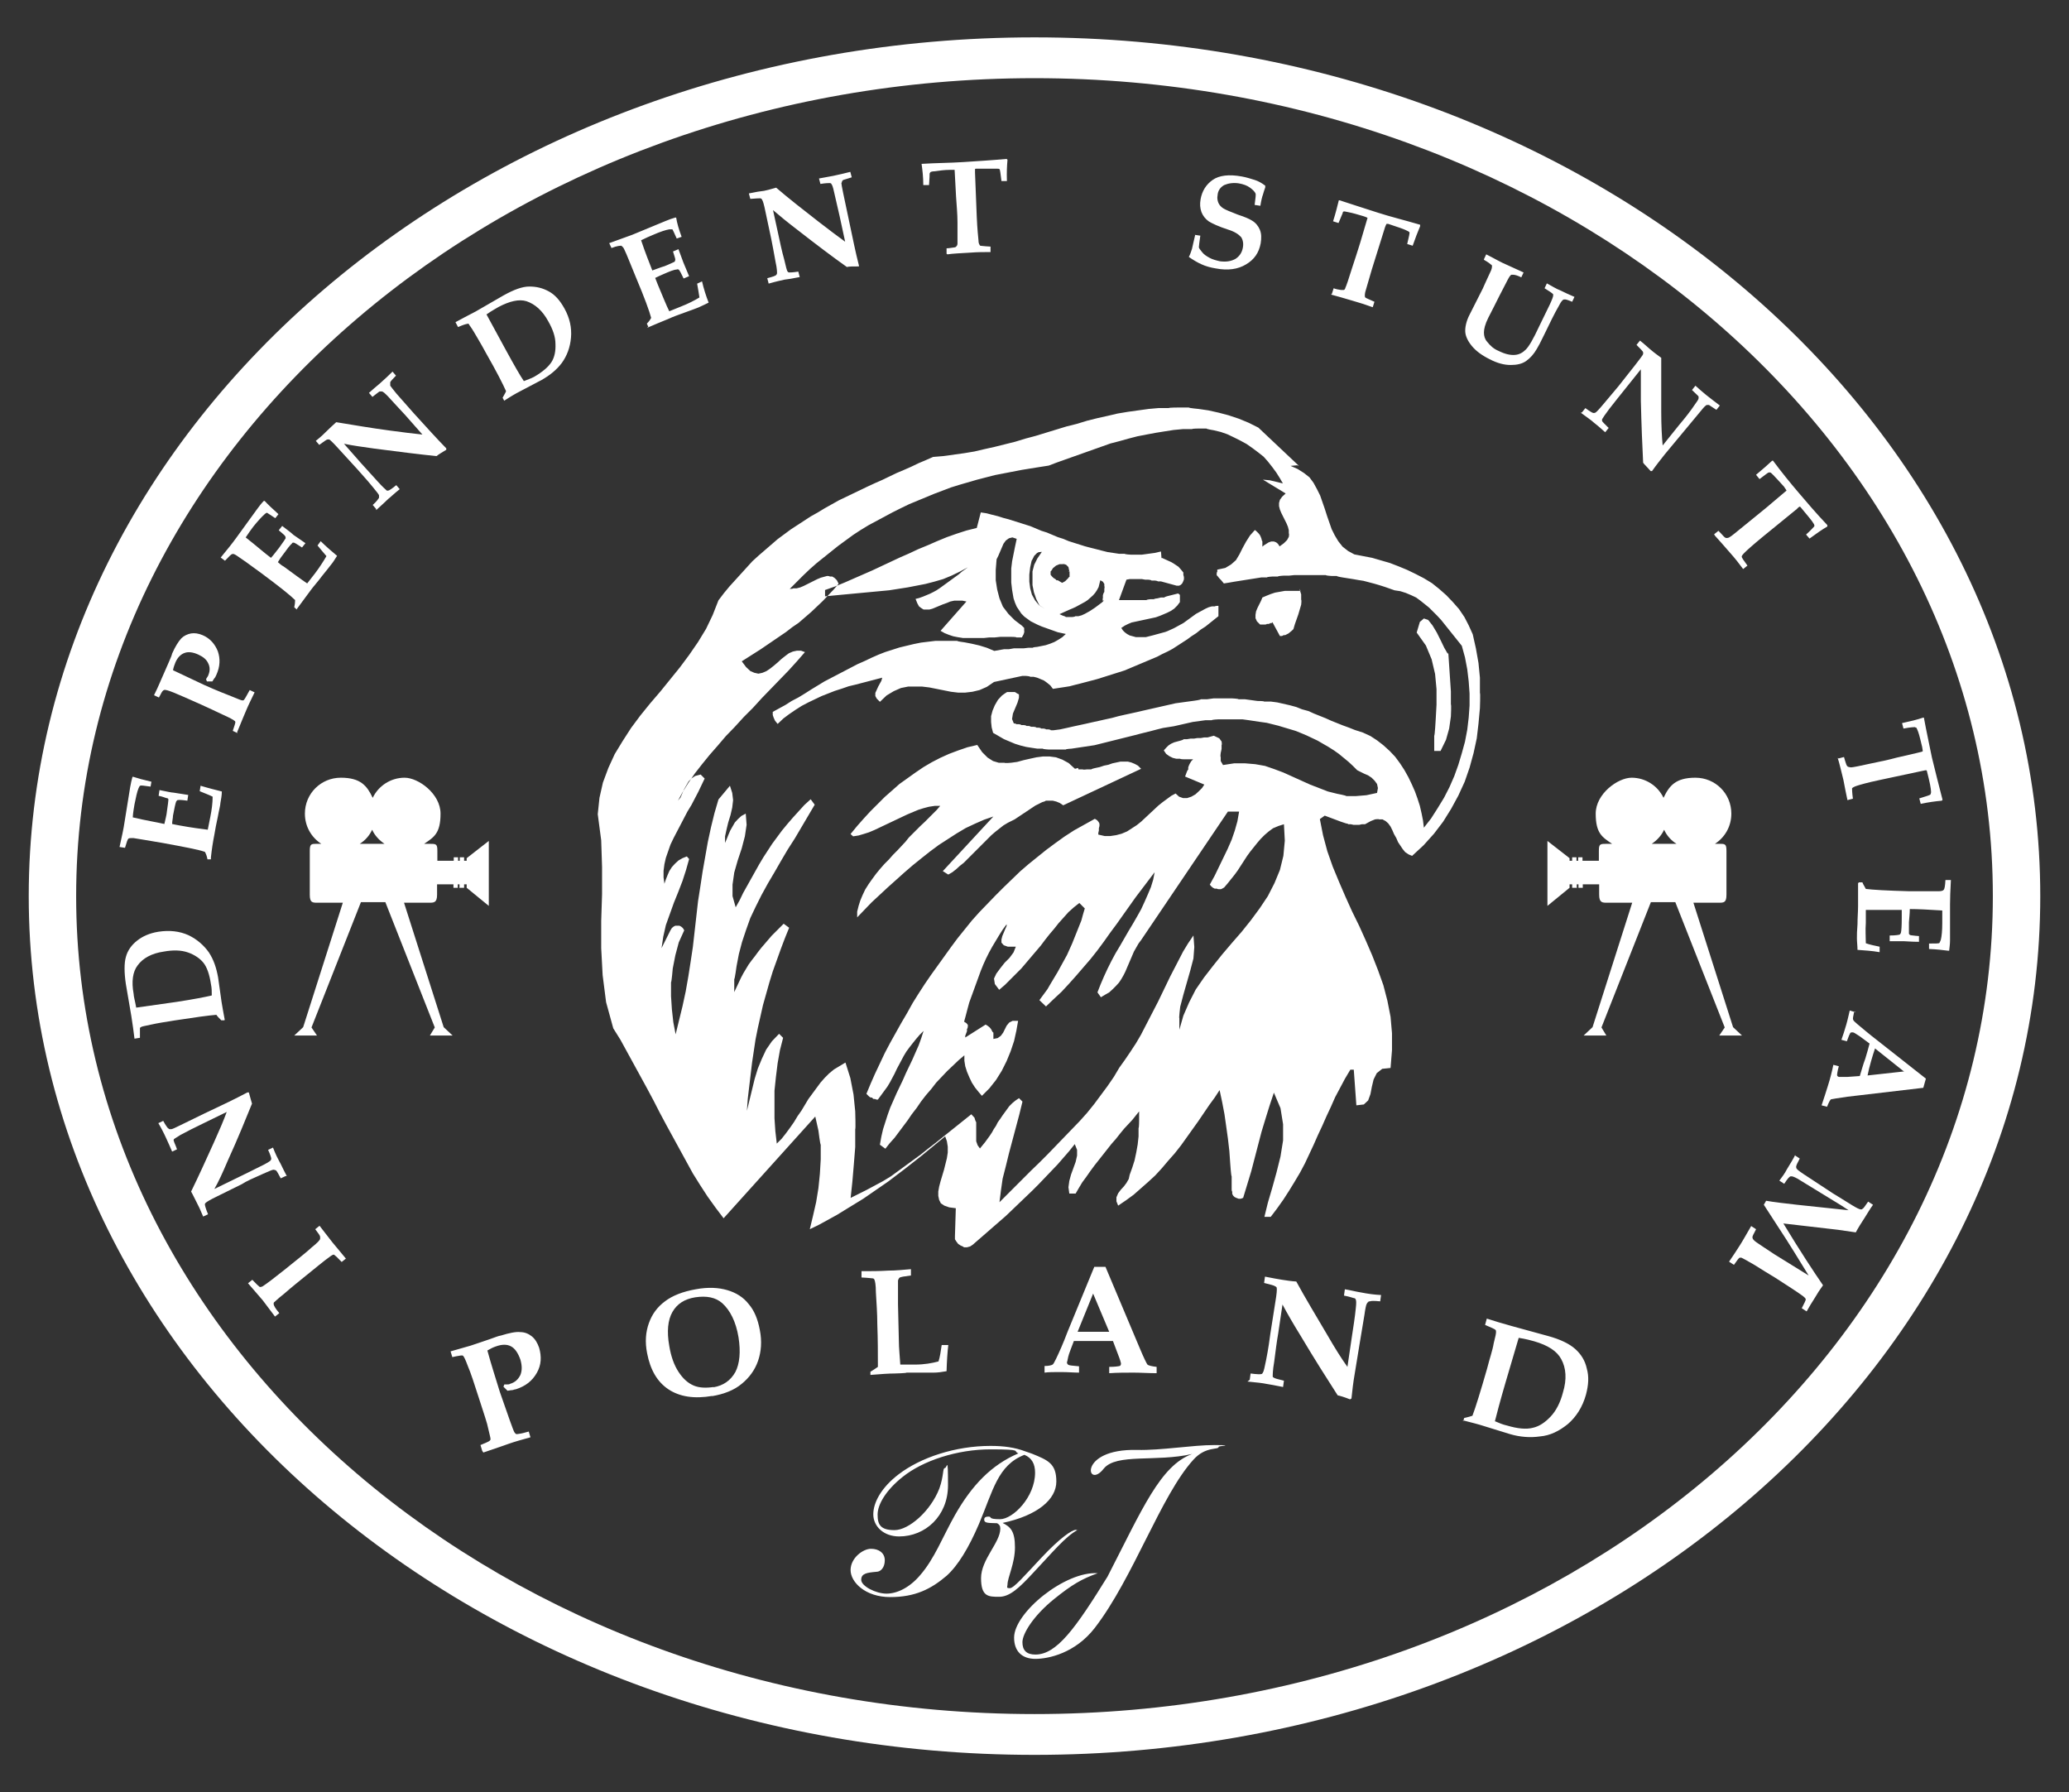
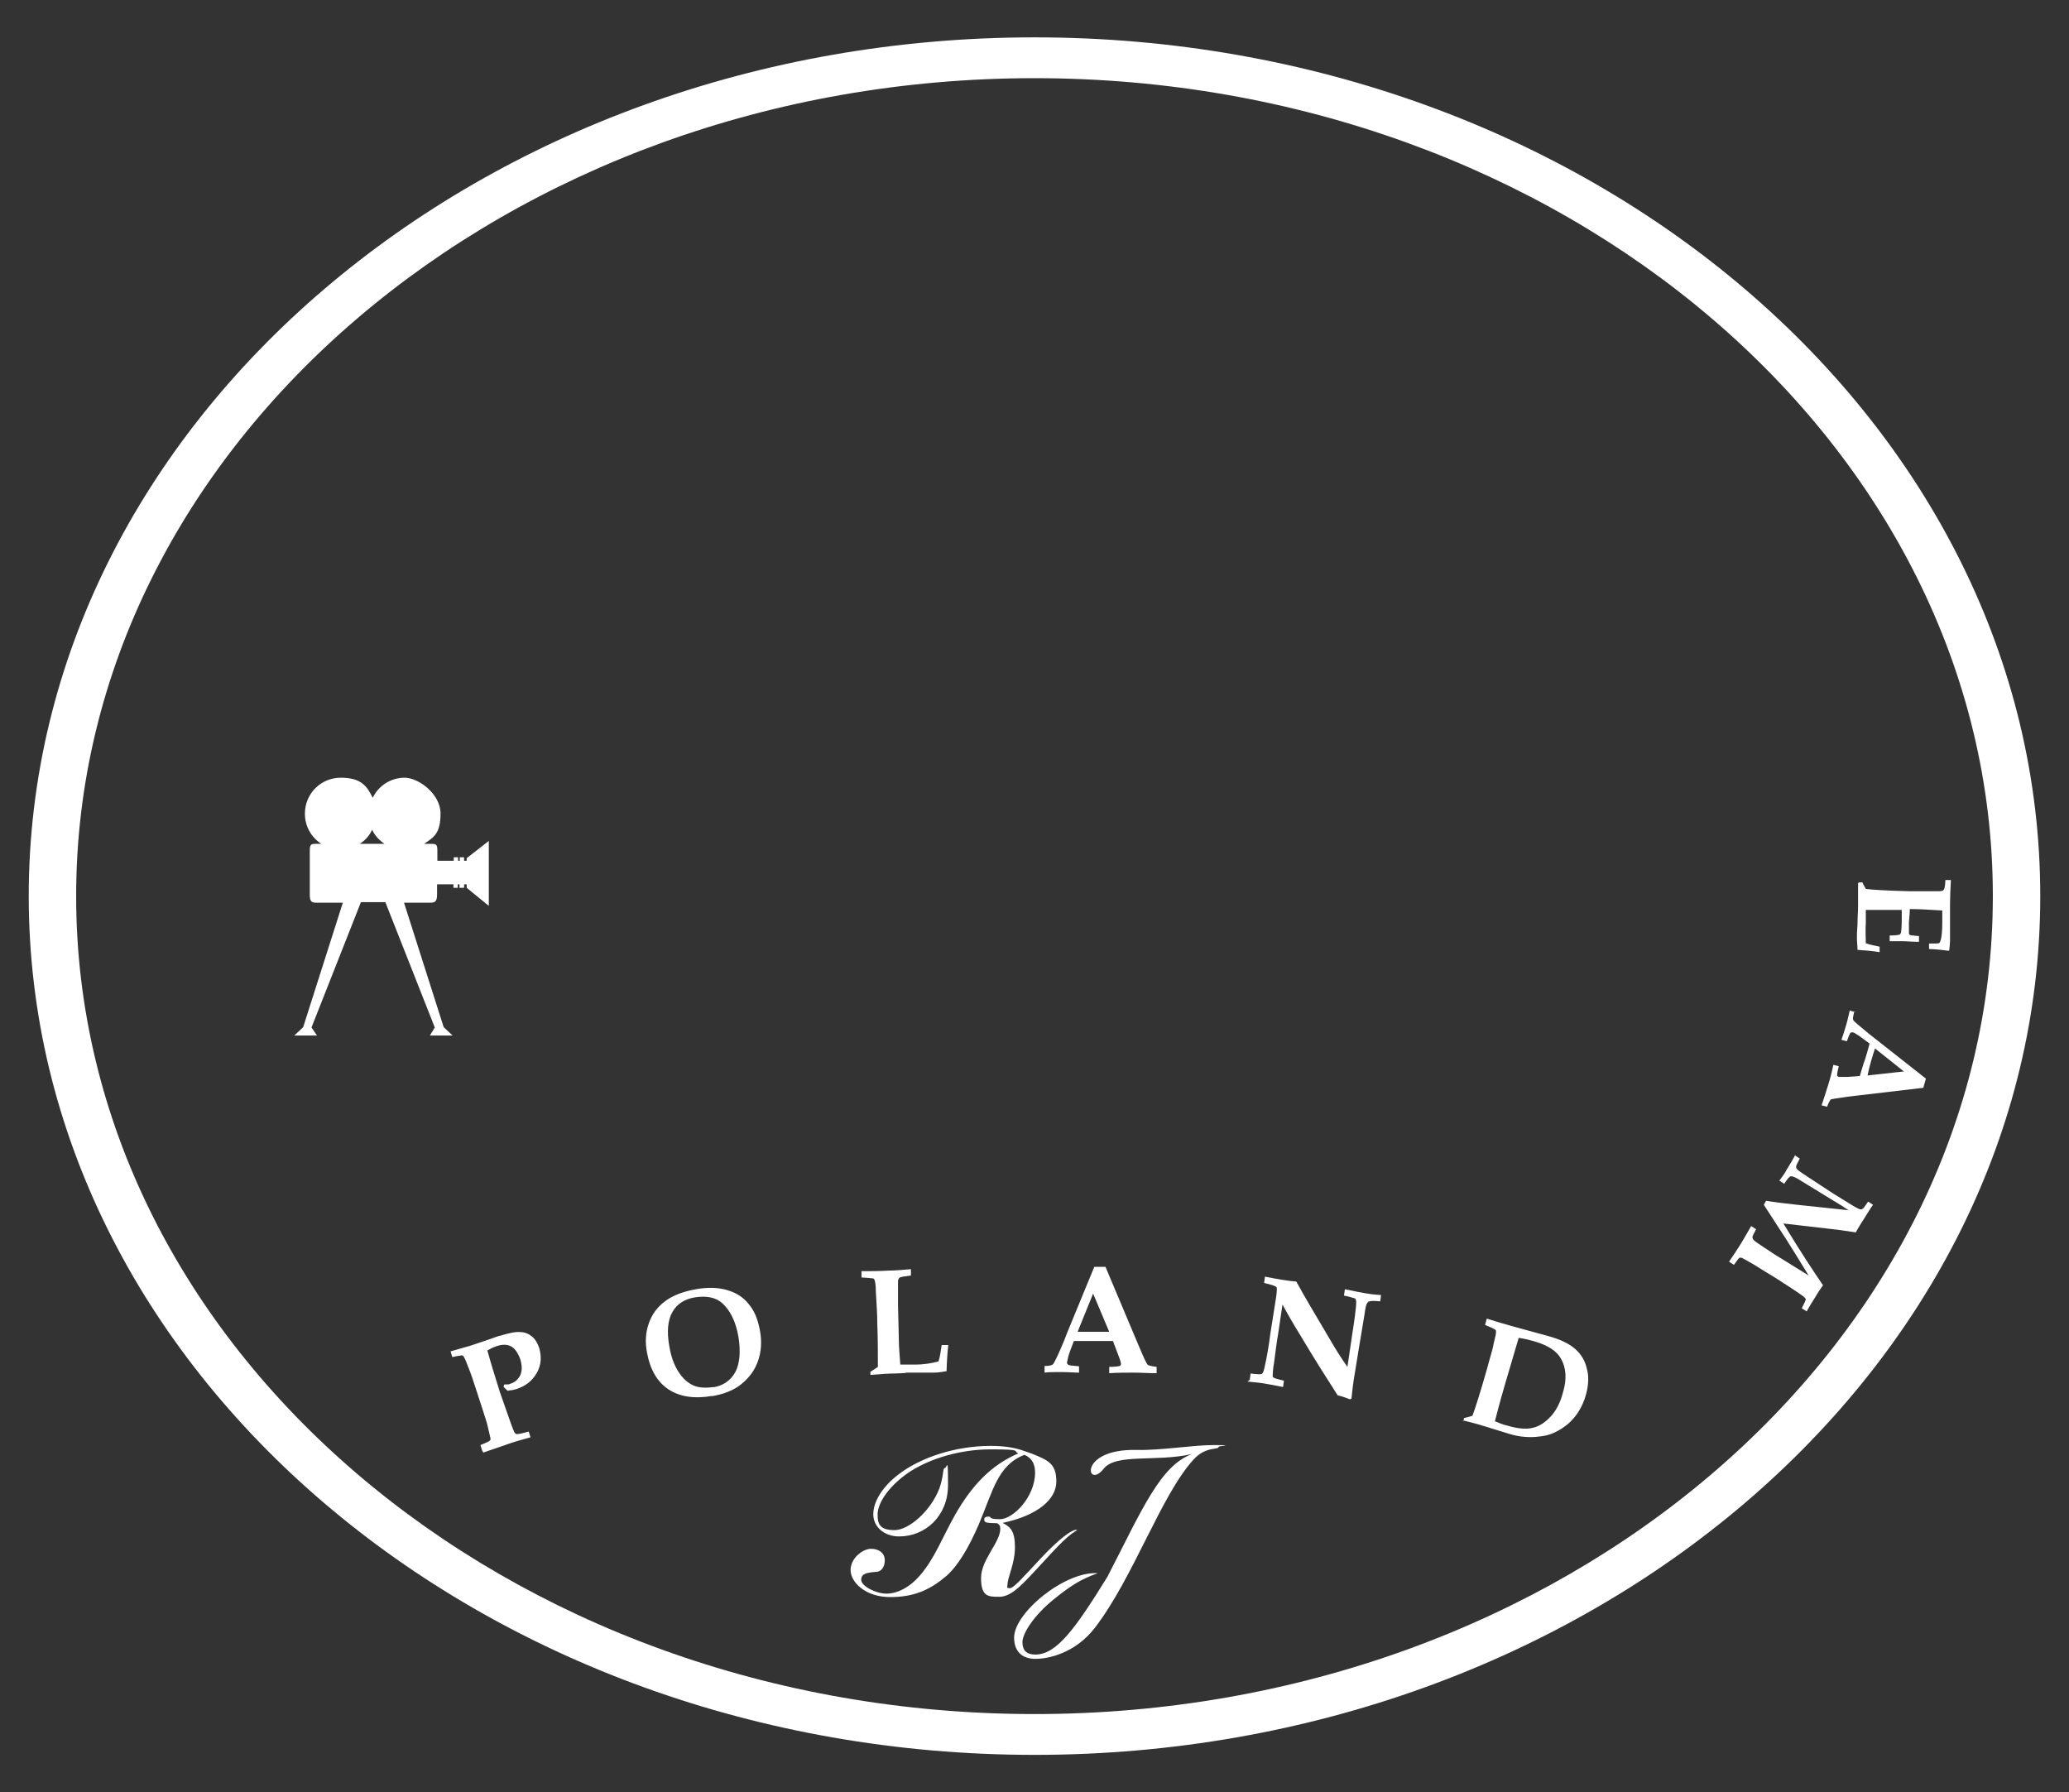
<svg xmlns="http://www.w3.org/2000/svg" version="1.1" viewBox="0 0 720 623.6">
  <rect x="0" y="0" width="720" height="623.6" fill="#333333" stroke="none" />
  <defs>
    <style> .cls-1 { fill: #fff; fill-rule: evenodd; } </style>
  </defs>
  <g>
    <g id="Layer_1">
      <g id="Layer_1-2" data-name="Layer_1">
        <path class="cls-1" d="M360,27.2c183.6,0,333.5,127.9,333.5,284.6s-149.7,284.6-333.5,284.6S26.5,468.5,26.5,311.8,176.4,27.2,360,27.2M360,13c192.9,0,350,134.2,350,298.8s-157.3,298.8-350,298.8S10,476.4,10,311.8,167.3,13,360,13" />
        <path class="cls-1" d="M520.2,494.5c1.4.6,2.8,1.2,4.2,1.5,3.7,1.1,6.7,1.4,9,.8,2.3-.5,4.3-1.9,6.2-3.9s3.4-4.9,4.3-8.4c1.4-4.6,1.1-8.5-.6-11.6-1.5-2.8-4.6-4.8-9.4-6.2-1.1-.3-2.8-.8-5.4-1.2l-4.6,15.6c-1.9,6.5-3.1,11.1-3.7,13.5M509.2,494.6l.3-1.2c1.4-.3,2.3-.6,2.9-.8,1.1-2.9,2.8-8.4,5.1-16.4.9-3.6,1.9-6.3,2.3-8.8.6-2.3.9-3.7.8-4.2,0-.2,0-.3-.2-.5-.2-.2-1.4-.8-3.6-1.7l.6-2.2c2.5.8,5.4,1.7,8.7,2.6l12.4,3.4c4.5,1.2,7.7,2.8,9.7,4.6s3.4,4,4,6.8c.8,2.8.6,5.7-.3,9.1-1.2,4.3-3.4,7.7-6.3,10.2-3.1,2.5-6.2,4-9.7,4.3-3.4.5-7,.2-10.4-.8l-9.4-2.9c-1.5-.5-3.9-1.1-7-1.9M434.9,480.1l.3-2.2c2.2.3,3.4.3,3.7.2.3,0,.5-.3.6-.6.3-.3.6-1.9,1.1-4.3.8-4,1.2-7.1,1.5-9.3l1.7-10.8c.5-2.9.6-4.5.5-4.9,0-.3-.2-.5-.5-.6-.3-.3-1.5-.6-3.9-1.2l.3-2.2c2.6.5,4.6.9,6,1.1s3.1.5,4.9.6c3.1,5.7,6.8,11.8,10.8,18.6,2.6,4.5,4.9,8.2,7,11.1l1.5-10.2c.6-3.9,1.1-7.1,1.4-10.1.2-1.7.2-2.8,0-3.1,0-.2-.3-.5-.5-.5-.3,0-1.4-.5-3.6-.9l.3-2.2c1.9.3,3.7.8,5.6,1.1,2.5.5,4.8.8,7,.9l-.3,2.2c-2-.2-3.1-.2-3.6,0-.3,0-.5,0-.6.3-.2,0-.3.3-.5.6-.2.3-.5,1.7-.8,3.9l-1.7,10.2-1.7,10.4c-.5,2.8-.8,5.6-1.1,8.4l-.5.3c-2-.8-3.4-1.2-4.3-1.4-3.6-5.6-8-12.5-13-20.9-2.6-4.2-4.6-7.7-6.2-10.7l-1.5,10.1c-.5,2.8-.9,6-1.4,9.9-.5,2.8-.5,4.5-.5,4.9s0,.3.3.5c.3.3,1.5.6,3.6,1.1l-.3,2.2c-2.8-.6-4.8-.9-5.9-1.1-.9-.2-3.1-.5-6.5-.8M380.4,450.1l-5.4,13.3h11l-5.6-13.3ZM363.4,475.3c1.7,0,2.6-.3,2.9-.5.3-.2.6-.8,1.2-2,1.1-2.3,2.5-5.4,4-9.4l9.3-22.6h3.9l11.8,28c1.5,3.6,2.5,5.6,2.8,6,.3.3,1.4.6,3.2.8v2.2c-2.8,0-5.6-.2-8-.2s-5.9,0-8.5.2v-2.2c2,0,3.2-.2,3.6-.3.3,0,.5-.5.5-.8s-.3-1.4-1.1-3.4l-1.7-4.5h-13.6l-1.1,2.9c-.3.8-.8,2-1.1,3.7,0,.3-.2.6-.2.9s.2.6.5.8c.3.2,1.5.3,3.7.5v2.2c-1.7,0-3.9-.2-6.3-.2s-4.3,0-5.7.2v-2.3h0ZM302.9,478.7v-1.4c.9-.5,1.7-1.1,2.6-1.7,0-4.6,0-9.6-.2-14.7,0-4-.3-7.7-.5-11.3,0-2.5-.3-4-.5-4.3,0-.2-.3-.5-.6-.5s-1.5-.2-3.9-.3v-2.2c3.2,0,6.3,0,9.3-.2,2.8,0,5.4-.3,7.9-.5v2.2c-2.3.3-3.7.5-4,.8s-.3.5-.5.9v8.4l.3,12.7c0,2.3.3,5.1.5,8.2h5.1c3.2,0,6-.5,8.2-1.1.5-1.5.8-3.6,1.1-5.7h2.3c-.3,2.5-.5,5.6-.6,9.1-1.7.3-3.1.5-4.5.5h-9.4c0,.2-4.2.3-4.2.3-2,0-4.8.2-8.4.5M248.3,482.7c3.4-.6,5.9-2.3,7.6-5.3,1.5-2.9,1.9-7,1.1-12.1-.9-5.4-2.9-9.4-5.7-11.9-2.3-2-5.4-2.6-9.4-2-3.7.6-6.3,2.3-7.9,5.1s-2,6.8-1.1,11.8c.6,3.7,1.7,6.7,3.2,9s3.2,3.9,5.3,4.8c1.9.8,4.2.9,7,.5M247.9,485.7c-6.3,1.1-11.4.3-15.3-2.3s-6.3-6.8-7.4-12.5c-.8-4-.5-7.4.6-10.5s2.9-5.6,5.6-7.6c2.6-2,6.2-3.4,10.7-4.2,4.3-.8,8-.6,11,.3,3.1.9,5.6,2.5,7.4,4.8,2,2.3,3.2,5.3,3.9,9,.8,4,.5,7.6-.6,10.8s-3.1,5.9-5.7,8c-2.6,2.2-6.2,3.6-10.4,4.3M167.8,504.8l-.6-2c1.9-.8,2.9-1.2,3.2-1.5s.3-.3.3-.6c0-.5-.5-2.2-1.2-5.3-.9-3.1-1.9-5.9-2.8-8.8-1.7-5.3-2.9-9-3.9-11.3-.8-2.2-1.4-3.4-1.7-3.6-.3-.2-1.1,0-2.3.2l-1.4.3-.6-2,2.8-.8c1.7-.5,3.1-.9,4.2-1.2,1.4-.5,3.7-1.2,6.8-2.3,1.7-.6,2.9-1.1,3.7-1.2,2.9-.9,5.3-1.4,6.8-1.2,1.5,0,2.9.6,4,1.5,1.1.9,1.9,2.2,2.5,3.9.9,3.1.8,6-.8,8.8s-3.9,4.6-7.3,5.7c-.5,0-.9.3-1.4.3s-1.1.2-1.5.2c-.5-.5-.9-.9-1.4-1.4l.3-.8h1.1c.3,0,.6,0,.9-.2,1.7-.5,2.8-1.5,3.6-3.1.6-1.5.6-3.2,0-5.3-.8-2.3-1.9-3.9-3.2-4.6-1.4-.8-3.2-.8-5.4,0-.9.3-1.9.8-2.9,1.4,1.4,5.1,2.8,9.4,3.9,13,.3,1.2,1.7,4.9,3.9,11.3.9,2.5,1.4,3.9,1.7,4.3.2.3.5.5.6.5.5,0,1.9-.2,4.3-.9l.6,2c-2.9.8-5.4,1.5-7.4,2.2-.9.3-3.9,1.4-9,3.1" />
-         <path class="cls-1" d="M449.1,162.1l2.5,1.1,2.2,1.4,1.9,1.5,1.4,1.9,1.2,2.2,1.1,2.2.8,2.3.8,2.3.8,2.5.8,2.3.8,2.3,1.1,2.2,1.2,2,1.5,1.9,1.9,1.5,2.2,1.2,3.1.6,3.1.6,3.1.9,3.1.9,3.1,1.2,2.9,1.2,2.9,1.4,2.9,1.5,2.8,1.7,2.5,2,2.5,2.2,2.2,2.3,2.2,2.5,1.9,2.8,1.5,2.9,1.4,3.1,1.1,4.9.9,5.1.5,5.1v5.3c.2,0,0,5.3,0,5.3l-.5,5.4-.6,5.1-1.1,5.1-1.4,5.1-1.7,4.9-2.2,4.8-2.5,4.6-2.8,4.5-3.2,4.2-3.6,4-4,3.7-1.2-.5-1.2-.8-.9-1.1-.8-1.2-.8-1.2-.6-1.4-.8-1.4-.6-1.4-.6-1.2-.8-1.1-.9-.8-1.1-.6h-1.2c0-.2-1.4,0-1.4,0l-1.5.6-2,1.1h-1.1l-.9.2h-2l-.9-.2h-.9c0-.2-.8-.3-.8-.3l-.9-.3-.9-.3-.8-.3-.8-.3-.8-.3-.8-.3-.8-.3-.8-.3-.8-.3-1.7,1.2,1.1,5.6,1.5,5.6,1.9,5.4,2.2,5.3,2.2,5.1,2.3,5.1,2.5,5.1,2.3,5.1,2.2,5.1,2,5.1,1.9,5.3,1.4,5.4,1.1,5.6.5,5.7v5.9l-.5,6.2-2.9.3-1.9,1.5-1.1,2.2-.6,2.5-.5,2.6-.8,2.2-1.5,1.4-2.6.3-.9-12.4h-1.2l-1.9,3.2-1.7,3.2-1.7,3.2-1.5,3.4-1.5,3.2-1.5,3.4-1.5,3.2-1.5,3.4-1.5,3.2-1.5,3.2-1.7,3.2-1.9,3.2-1.9,3.1-2,3.1-2.2,3.1-2.2,2.9h-2.2l1.2-4.9,1.5-5.1,1.5-5.4,1.4-5.6.9-5.6v-5.6l-.9-5.6-2.3-5.4-1.5,4.5-1.4,4.5-1.4,4.6-1.2,4.6-1.2,4.6-1.2,4.6-1.4,4.6-1.4,4.6-.8.3h-.8l-.8-.3-.6-.3-.5-.5-.3-.6v-.8c-.2,0-.2-.8-.2-.8v-4.5c-.2,0-.5-4.5-.5-4.5l-.3-4.3-.5-4.3-.6-4.3-.6-4.2-.8-4.2-.9-4.2-1.7,2.6-1.9,2.6-1.9,2.8-1.9,2.8-2,2.8-2,2.8-2,2.8-2.2,2.8-2.3,2.6-2.2,2.6-2.3,2.5-2.5,2.3-2.5,2.2-2.5,2.2-2.6,1.9-2.8,1.9-.6-1.5v-1.4l.6-1.4.9-1.2,1.1-1.2.9-1.2.8-1.4.3-1.4.9-2.5.8-2.5.6-2.8.5-2.8.3-2.8v-2.9c.2,0,.2-2.9.2-2.9v-2.9l-1.2,1.5-1.2,1.5-1.4,1.5-1.4,1.5-1.4,1.7-1.5,1.9-1.5,1.7-1.5,1.9-1.5,1.9-1.5,1.9-1.5,1.9-1.4,1.9-1.4,2-1.4,1.9-1.2,2-1.1,1.9h-2.2l-.3-2.2.3-2.2.6-2.2.8-2.2.8-2.2.5-2.2v-2l-.8-2-2,2.5-2,2.3-2,2.3-2.2,2.3-2.2,2.3-2.2,2.3-2.2,2.2-2.3,2.2-2.3,2.2-2.3,2.2-2.3,2.2-2.3,2-2.3,2-2.3,2-2.3,2-2.3,2-.9.6-1.1.3h-1.1c0-.2-1.1-.6-1.1-.6l-.9-.6-.6-.8-.5-.8v-1.1l.3-9.7-2.3-.3-1.7-.6-1.2-.8-.6-1.2-.3-1.4v-1.5l.3-1.7.5-1.9.6-2,.6-2,.5-2,.5-2,.3-2v-2l-.3-1.9-.6-1.7-2.8,2.3-2.8,2.3-2.8,2.3-2.8,2.2-2.8,2.2-2.9,2.2-2.9,2.2-2.9,2-2.9,2-2.9,2-3.1,1.9-3.1,1.9-3.1,1.9-3.1,1.7-3.1,1.7-3.1,1.5,1.1-4.6,1.1-4.8.8-4.9.5-4.9.3-5.1v-5.1c-.2,0-.8-4.9-.8-4.9l-1.1-4.9-31.9,35.4-2.8-3.7-2.8-3.9-2.6-4-2.5-4-2.3-4.2-2.3-4.2-2.3-4.2-2.3-4.2-2.3-4.3-2.2-4.3-2.3-4.3-2.3-4.2-2.3-4.2-2.3-4.2-2.3-4.2-2.5-4-2.5-9.1-1.2-9.4-.5-9.4v-9.4l.3-9.4v-9.4l-.3-9.3-1.2-9.1.6-5.7,1.2-5.3,1.9-5.1,2.2-4.8,2.8-4.6,2.9-4.5,3.2-4.3,3.4-4.2,3.6-4.2,3.4-4.2,3.4-4.2,3.2-4.3,3.1-4.5,2.8-4.6,2.3-4.8,2-5.1,1.9-2.5,1.9-2.3,2-2.2,2-2.2,2-2.2,2-2.2,2.2-2,2.2-1.9,2.2-1.9,2.2-1.9,2.3-1.7,2.3-1.7,2.3-1.5,2.3-1.5,2.3-1.5,2.5-1.4,2.3-1.4,2.5-1.4,2.5-1.4,2.5-1.2,2.5-1.2,2.5-1.2,2.5-1.2,2.6-1.2,2.5-1.1,2.5-1.2,2.5-1.2,2.6-1.1,2.5-1.1,2.5-1.2,2.6-1.1,2.5-1.1,3.6-.3,3.6-.5,3.6-.5,3.6-.6,3.4-.8,3.6-.8,3.6-.9,3.6-.9,3.6-1.1,3.4-.9,3.6-1.1,3.6-1.1,3.6-1.1,3.6-.9,3.6-1.1,3.6-.9,3.6-.8,3.4-.8,3.6-.6,3.6-.5,3.6-.5,3.4-.3h3.6c0-.2,3.6-.2,3.6-.2h3.4c0,.2,3.4.5,3.4.5l3.4.5,3.6.8,3.4.9,3.6,1.2,3.4,1.4,3.4,1.7,14.1,13.3-.6-.2ZM439.5,166.9l7.9,4.8-1.2,1.1-.8,1.1-.3,1.1v1.1l.3,1.2.5,1.2.6,1.2.6,1.2.6,1.2.5,1.2.3,1.2v1.1c.2,0,0,1.2,0,1.2l-.6,1.1-1.1,1.1-1.5,1.1-.6-.9-.6-.5-.8-.3h-.9l-.9.3-.8.5-.8.5-.6.5v-1.9c-.2,0-.3-.8-.3-.8l-.3-.8-.3-.6-.5-.6-.6-.6-.6-.5-1.7,1.9-1.4,2.2-1.2,2.2-1.1,2.2-1.2,2-1.7,1.5-2,1.2-2.8.6v.8c-.2,0-.2.6-.2.6v.6c.2,0,.5.5.5.5l.5.6.5.5.5.6.5.6,1.9-.3,1.7-.3,1.9-.3,1.9-.3,1.9-.3,1.9-.3,1.9-.3h1.9c0-.2,1.9-.3,1.9-.3h1.9c0-.2,1.9-.3,1.9-.3h1.9l1.9-.2h11c0,.2,1.9.3,1.9.3h1.9c0,.2,1.9.5,1.9.5l1.9.3,1.9.3,1.7.3,1.9.3,1.9.5,1.9.5,1.7.5,1.9.6,1.7.6,1.7.6,2,.3,1.9.6,1.9.8,1.7.8,1.5,1.1,1.5,1.2,1.5,1.2,1.4,1.4,1.4,1.4,1.4,1.5,1.2,1.5,1.2,1.5,1.2,1.5,1.2,1.5,1.2,1.5,1.2,1.5,1.1,4,.8,4.2.5,4.2.3,4.2v4.2l-.3,4.2-.5,4.2-.8,4.2-1.1,4-1.2,4-1.4,3.9-1.7,3.9-1.9,3.7-2.2,3.6-2.3,3.6-2.5,3.2-.3-2.5-.5-2.5-.6-2.6-.8-2.5-.9-2.5-1.1-2.5-1.2-2.5-1.4-2.5-1.5-2.3-1.7-2.3-1.9-2-2.2-2-2.2-1.7-2.3-1.5-2.6-1.2-2.8-.9-2-.8-2.2-.8-2-.8-2-.8-2-.9-2-.8-2-.8-2-.9-2.2-.6-2-.8-2.2-.6-2.2-.5-2.2-.5-2.3-.3h-2.3c0-.2-2.3-.2-2.3-.2l-2.2-.3-2.2-.3h-2.2c0-.2-2.2-.3-2.2-.3h-6.5l-2.2.3h-2.2c0,.2-2.2.5-2.2.5l-2.2.3-2.2.3-2.2.3-2.2.5-2.2.5-2.2.5-2.2.5-2.2.5-2.2.5-2.2.5-2.3.5-2.2.5-2.2.6-2.3.5-2.2.5-2.3.5-2.2.5-2.3.5-2.3.5-2.2.5-2.3.5-2.3.3h-.9c0-.2-.8-.3-.8-.3h-.9c0-.2-.9-.3-.9-.3h-.8c0-.2-.8-.3-.8-.3h-.8c0-.2-.9-.3-.9-.3h-.9l-.8-.3h-.9c0-.2-.9-.3-.9-.3h-.9c0-.2-.8-.3-.8-.3h-.9c0-.2-.9-.3-.9-.3l-.6-1.5.3-1.9.8-1.9.8-1.9.5-1.7v-1.2c-.2,0-1.4-.8-1.4-.8h-2.6c0-.2-1.9,1.2-1.9,1.2l-1.4,1.5-1.1,1.9-.8,1.9-.5,1.9v2l.2,1.9.5,1.9,1.9,1.1,1.9,1.1,1.9.8,1.9.8,1.9.6,2,.5,1.9.3,2,.3h1.9c0,.2,2,.3,2,.3h6c0-.2,2-.3,2-.3l2-.3,2-.3,2-.3,2-.3,2-.5,2-.5,2-.5,2-.5,2-.5,2-.5,2-.5,1.9-.5,2-.5,2-.5,1.9-.5,2-.5,1.9-.3,1.9-.3,2.2-.5,2.2-.5,2.2-.5,2.2-.3,2.2-.3h2.2c0-.2,2.2-.3,2.2-.3h8.5l2.2.3,2,.3,2,.3,2.2.3,2,.5,2,.5,2,.6,2,.6,2,.6,2,.8,1.9.8,1.9.9,1.9.9,1.9,1.1,1.9,1.1,1.9,1.2,1.7,1.2,1.7,1.4,1.7,1.4,1.5,1.4,1.5,1.5,1.2.6,1.2.6,1.4.6,1.2.8,1.1,1.1.8,1.1.3,1.4-.3,1.7-3.7.8-3.6.3h-3.4c0-.2-3.2-.8-3.2-.8l-3.2-.8-3.1-1.2-3.1-1.2-3.1-1.4-3.1-1.4-3.1-1.4-3.2-1.2-3.2-1.1-3.4-.6-3.6-.3h-3.7l-3.9.6-.8-1.4v-1.4c-.2,0,0-1.4,0-1.4l.3-1.4v-1.4c.2,0,0-1.2,0-1.2l-.8-1.1-1.9-.9-1.1.3-1.1.3h-1.2l-1.1.2h-1.2l-1.2.2h-1.2l-1.2.2h-1.2c0,.2-1.1.5-1.1.5l-1.1.3-1.1.3-1.1.5-.9.6-.8.8-.8.9.8,1.2,1.1.8,1.2.6,1.2.3h1.4c0,.2,1.4.2,1.4.2h3.1l-.6.6-.5.8-.3.6-.3.8v.8c-.2,0-.5.8-.5.8l-.3.8-.3.8,6.7,2.8-.8,1.2-1.1,1.1-1.2,1.1-1.4.8-1.5.5h-1.4l-1.4-.5-1.2-1.1-1.5.8-1.5,1.1-1.5,1.1-1.5,1.2-1.5,1.4-1.5,1.4-1.5,1.4-1.5,1.4-1.5,1.2-1.7,1.1-1.7,1.1-1.9.8-1.9.5-2,.3h-2l-2.2-.5v-.6l.2-.8v-.8l.2-.8v-.8l-.3-.6-.5-.6-.8-.5-3.6,2-3.6,2-3.4,2.2-3.2,2.3-3.1,2.3-3.1,2.5-3.1,2.5-2.9,2.5-2.9,2.8-2.9,2.8-2.8,2.8-2.8,2.9-2.8,2.9-2.6,2.9-2.5,3.1-2.5,3.1-2.3,3.1-2.3,3.2-2.3,3.2-2.3,3.2-2.2,3.2-2.2,3.4-2,3.2-2,3.6-2,3.4-1.9,3.4-1.9,3.4-1.9,3.6-1.7,3.6-1.7,3.6-1.5,3.4-1.5,3.6.5.5.5.5.5.3h.5c0,.2.5.5.5.5h.5l.5.2h.5l1.1-1.5,1.1-1.5,1.1-1.5.9-1.5.8-1.5.8-1.5.8-1.7.8-1.5.8-1.5.8-1.5.9-1.5,1.1-1.5,1.1-1.4,1.2-1.5,1.2-1.4,1.4-1.4-.8,2.5-.9,2.5-1.1,2.5-1.1,2.5-1.1,2.3-1.1,2.3-1.1,2.5-1.1,2.3-1.1,2.3-1.1,2.5-1.1,2.5-.9,2.5-.8,2.5-.8,2.5-.6,2.6-.5,2.8,1.9,1.4,1.5-1.9,1.7-1.9,1.5-2,1.5-2,1.5-2,1.5-2.2,1.7-2.2,1.5-2.2,1.7-2.2,1.9-2.2,1.7-2.2,1.9-2,1.9-2,2-1.9,2-1.9,2-1.7v1.9l.3,1.9.6,1.9.8,1.9.9,1.9,1.1,1.7,1.2,1.5,1.2,1.4,2.6-2.6,2.3-2.9,2-3.2,1.7-3.4,1.4-3.4,1.2-3.6.8-3.6.6-3.4h-1.9l-1.2.6-.9,1.1-.6,1.2-.6,1.2-.8,1.1-1.1.8-1.5.3v-2.2c-.2,0-.5-.6-.5-.6l-.3-.6-.5-.6-.6-.5-.8-.5-7.1,4.5v-.6l.3-.8.3-.8v-.8c.2,0,.3-.8.3-.8v-.6l-.5-.6-.8-.5.6-2.2.6-2.3.6-2.2.8-2.2.8-2.2.8-2.2.8-2.2.8-2.2.9-2.2.9-2,1.1-2.2,1.1-2,1.2-2,1.2-2,1.2-1.9,1.4-1.9v.6l-.5,1.1-.5,1.2-.5,1.2-.3,1.2v1.1l.8.9,1.4.5h2.8l-.8,2-1.4,1.9-1.7,1.7-1.5,1.9-1.4,1.9-.8,1.7.3,1.9,1.5,2,2-1.7,1.9-1.9,1.9-1.9,1.9-1.9,1.7-2,1.7-2,1.7-2,1.7-2,1.5-2,1.5-1.9,1.7-2,1.5-1.9,1.7-1.9,1.7-1.9,1.9-1.7,1.9-1.5,1.9,1.9-.6,2-.6,2.2-.8,2-.8,2-.8,2-.8,2-.9,2-.9,2-1.1,2-1.1,2-1.1,2-1.2,2-1.2,2-1.1,1.9-1.4,1.9-1.4,1.9,2.3,2.2,2.6-2.5,2.8-2.6,2.6-2.8,2.5-2.8,2.5-2.9,2.5-2.9,2.3-2.9,2.3-3.1,2.2-3.1,2.3-3.1,2.2-3.1,2.2-3.1,2.2-3.1,2.2-2.9,2.2-2.9,2.2-2.9-.5,2.6-.8,2.6-1.1,2.6-1.1,2.5-1.2,2.6-1.4,2.5-1.5,2.6-1.5,2.5-1.5,2.6-1.5,2.6-1.5,2.5-1.4,2.6-1.4,2.8-1.2,2.6-1.2,2.8-1.1,2.8,1.2,1.7,1.5-.9,1.4-.8,1.2-1.1,1.1-1.1,1.1-1.2.8-1.2.8-1.4.6-1.2.6-1.4.6-1.4.6-1.4.6-1.4.6-1.4.8-1.4.8-1.4.9-1.2,30.2-44.7h3.9l-.6,3.4-.9,3.2-1.1,3.2-1.4,3.2-1.5,3.1-1.5,3.1-1.5,3.1-1.7,3.1.5.6.6.5.6.3h.8c0,.2.8.2.8.2h.6l.6-.3.5-.3,1.2-1.4,1.2-1.5,1.2-1.5,1.1-1.5,1.1-1.7,1.1-1.7,1.1-1.7,1.1-1.5,1.2-1.5,1.2-1.5,1.2-1.4,1.4-1.4,1.4-1.2,1.5-1.1,1.9-.8,1.9-.6.3,5.7-.5,5.3-1.2,4.9-1.9,4.6-2.3,4.5-2.8,4.2-3.1,4.2-3.2,4-3.4,3.9-3.4,4-3.2,4-3.1,4-2.9,4.2-2.3,4.5-2,4.6-1.4,4.9v-4c-.2,0,.3-4,.3-4l1.1-4.2,1.2-4.2,1.2-4.2,1.1-4.2.3-4-.3-4-1.9,2.8-1.7,2.8-1.5,2.9-1.5,2.9-1.5,2.9-1.4,2.9-1.4,2.9-1.4,2.9-1.5,2.9-1.5,2.9-1.5,2.9-1.5,2.9-1.7,2.9-1.9,2.9-1.9,2.8-2,2.8-1.9,3.2-2.2,3.2-2.3,3.1-2.3,3.1-2.5,3.1-2.6,2.9-2.8,2.9-2.8,2.9-2.8,2.9-2.8,2.9-2.8,2.8-2.9,2.8-2.8,2.8-2.8,2.8-2.8,2.8-2.6,2.6.5-4,.6-4.2,1.1-4.3,1.1-4.5,1.2-4.5,1.2-4.5,1.2-4.5,1.1-4.5-1.2-1.2-1.2.8-1.1.9-1.1,1.1-.8,1.1-.8,1.1-.8,1.1-.8,1.2-.8,1.1-.6,1.2-.8,1.2-.6,1.1-.8,1.2-.8,1.1-.8,1.1-.9,1.1-.9,1.1-.8-1.1-.5-1.4v-6.7c-.2,0-.6-1.5-.6-1.5l-1.1-1.2-2.5,2-2.5,2-2.5,2-2.5,2-2.5,2-2.6,2-2.5,2-2.6,1.9-2.6,1.9-2.6,1.9-2.6,1.9-2.8,1.7-2.8,1.5-2.8,1.5-2.8,1.4-2.8,1.4.6-5.6.5-5.9.5-6.2v-6.2c.2,0,0-6.2,0-6.2l-.6-5.9-1.1-5.7-1.7-5.4-2,1.2-2,1.2-1.7,1.4-1.5,1.5-1.5,1.7-1.4,1.9-1.4,1.9-1.4,1.9-1.2,2-1.2,2-1.4,2-1.2,2-1.4,2-1.4,1.9-1.5,1.9-1.7,1.7-.5-4.3-.3-4.5v-9.6l.5-4.8.6-4.8.8-4.5,1.1-4.3-1.4-1.4-2.5,2.6-2,2.9-1.5,3.2-1.4,3.4-1.1,3.6-.9,3.7-.9,3.7-.9,3.7.3-4.2.5-4.2.5-4.2.5-4.2.6-4,.6-4,.8-4,.9-4,.9-4,1.1-3.9,1.1-3.9,1.2-3.9,1.4-3.9,1.4-3.9,1.4-3.7,1.5-3.7-1.9-1.4-1.4,1.4-1.4,1.4-1.4,1.4-1.2,1.4-1.2,1.4-1.2,1.4-1.1,1.4-1.1,1.5-1.1,1.4-1.1,1.5-.9,1.5-.9,1.5-.8,1.5-.8,1.7-.8,1.7-.8,1.7v-4.5c.2,0,.8-4.5.8-4.5l.8-4.2,1.1-4.2,1.4-4.2,1.5-4.2,1.9-4,2-4,2.2-4,2.3-3.9,2.3-4,2.3-3.9,2.5-3.9,2.3-3.9,2.3-3.9,2.3-3.9-1.4-1.9-2.2,2-2,2.2-2,2.2-1.9,2.2-1.9,2.3-1.7,2.3-1.7,2.3-1.5,2.3-1.5,2.3-1.5,2.5-1.4,2.5-1.4,2.5-1.4,2.5-1.4,2.5-1.2,2.5-1.4,2.5-1.1-3.9v-4l.6-4.2,1.2-4.2,1.4-4.2,1.1-4.2.6-4-.3-3.9-1.5.8-1.2,1.1-1.1,1.2-.8,1.4-.8,1.4-.6,1.4-.6,1.5-.6,1.4v-2.3l.5-2.3.6-2.5.8-2.6.6-2.6.3-2.6-.3-2.5-.8-2.5-4,4.8-1.4,4.8-1.2,4.9-1.1,5.1-.9,5.1-.9,5.1-.8,5.3-.8,5.1-.6,5.3-.6,5.3-.6,5.3-.8,5.3-.8,5.1-.9,5.1-1.1,5.1-1.2,4.9-1.2,4.9-.8-4.2-.5-4.5-.3-4.6v-4.8c.2,0,.6-4.8.6-4.8l.9-4.6,1.2-4.5,1.9-4.2-.5-.8-.6-.5-.6-.3h-1.4l-.6.3-.6.5-.5.8-3.1,6.2.6-4,.9-4,1.4-3.9,1.4-3.9,1.5-3.7,1.5-3.9,1.2-3.7,1.1-3.9-.8-.9-1.5.6-1.4.8-1.2,1.1-1.1,1.2-.9,1.4-.6,1.4-.6,1.5-.5,1.5-.3-2.2v-2.3l.3-2.3.5-2.2.8-2.3.8-2.3,1.1-2.3,1.2-2.3,1.2-2.3,1.2-2.3,1.2-2.3,1.4-2.3,1.2-2.3,1.2-2.3,1.1-2.3,1.1-2.3-1.4-1.4-1.9.5-1.2.8-1.1,1.1-.8,1.4-.8,1.4-.6,1.4-.6,1.4-.9,1.1,1.7-3.1,2-3.2,2.2-3.2,2.5-3.2,2.6-3.2,2.8-3.2,2.9-3.4,3.1-3.2,3.1-3.4,3.2-3.2,3.1-3.4,3.1-3.2,3.1-3.2,3.1-3.2,2.9-3.2,2.8-3.2-1.4-.5h-1.4l-1.4.3-1.4.6-1.2.9-1.4,1.1-1.2,1.1-1.4,1.2-1.4,1.1-1.2.8-1.4.6-1.4.3-1.4-.3-1.4-.6-1.5-1.4-1.5-2,2.2-1.4,2.2-1.4,2.2-1.4,2.2-1.5,2.2-1.5,2.2-1.5,2.2-1.5,2.2-1.7,2.2-1.5,2.2-1.9,2.2-1.9,2-1.9,2-1.9,1.9-2,1.9-2,1.7-2-.6-1.2-.8-.8-.8-.5h-.9c0-.2-.9-.2-.9-.2l-1.1.3-1.1.3-1.2.5-1.2.6-1.2.6-1.2.6-1.2.6-1.2.5-1.2.3h-1.2c0,.2-1.2.2-1.2.2l2.3-2.3,2.3-2.3,2.3-2.2,2.5-2.2,2.5-2,2.5-2,2.5-2,2.6-1.9,2.6-1.9,2.6-1.7,2.8-1.7,2.8-1.5,2.8-1.5,2.8-1.5,2.8-1.4,2.9-1.4,2.9-1.2,2.9-1.2,2.9-1.2,2.9-1.1,2.9-1.1,2.9-.9,3.1-.9,3.1-.9,3.1-.8,3.1-.8,3.1-.6,3.1-.6,3.1-.6,3.1-.5,3.1-.5,3.2-.5,2.9-1.1,3.1-1.1,3.1-1.1,3.1-1.1,3.1-1.1,3.1-1.1,3.1-1.1,3.1-.8,3.2-.9,3.1-.8,3.1-.6,3.2-.6,3.1-.5,3.2-.5,3.2-.3h3.2c0-.2,2.5-.2,2.5-.2h2.5c0,.2,2.5.6,2.5.6l2.5.6,2.3.8,2.3,1.1,2.2,1.1,2.2,1.2,2,1.4,2,1.5,1.9,1.5,1.5,1.7,1.5,1.9,1.4,1.9,1.2,1.9,1.1,1.9-4.6-1.1ZM404.1,194l1.1.5,1.1.5,1.1.5.9.5.9.6.9.6.8.9.9,1.1v.8l.2.8v.8l-.3.8-.3.6-.5.5-.6.3h-.8l-1.1-.3-1.1-.3-1.1-.3-1.1-.3-1.1-.3h-1.1c0-.2-1.1-.3-1.1-.3h-1.1c0-.2-1.1-.3-1.1-.3h-1.1l-1.1-.2h-4.3l-1.1.2-2.6,7.1h9.6c0-.2,1.4-.3,1.4-.3h1.2c0-.2,1.2-.3,1.2-.3l1.2-.3h1.2c0-.2,1.2-.5,1.2-.5l1.2-.3,1.2-.3,1.2-.3.6.5v2.5l-.9,1.2-1.1,1.1-1.2.8-1.2.6-1.4.6-1.2.5-1.4.5-1.4.3-1.4.3-1.4.3-1.4.3-1.4.3-1.4.3-1.2.5-1.2.6-1.2.8.6.9.6.6.8.6.9.5,1.1.3,1.1.3h3.4l1.2-.3,1.2-.3,1.1-.3,1.1-.3,1.1-.3,1.1-.3.8-.3,1.1-.5,1.1-.5,1.1-.6,1.1-.6,1.1-.6,1.1-.8,1.1-.8,1.1-.8,1.1-.8,1.1-.6,1.1-.6,1.1-.6,1.1-.5,1.1-.3h1.1c0-.2,1.2-.2,1.2-.2v3.6l-1.5,1.2-1.5,1.2-1.5,1.2-1.7,1.1-1.5,1.2-1.7,1.1-1.5,1.1-1.7,1.1-1.7,1.1-1.7,1.1-1.7.9-1.9.9-1.7.9-1.9.8-1.9.8-1.9.8-1.9.8-1.9.8-1.9.8-1.9.6-1.9.6-1.9.6-1.9.6-1.9.6-1.9.5-1.9.5-1.9.5-2,.5-1.9.5-1.9.3-2,.3-1.9.3-.9-1.2-1.1-.9-1.1-.8-1.2-.5-1.2-.5-1.2-.3h-1.2c0-.2-1.4-.3-1.4-.3h-1.4l-1.4.3-1.4.3-1.4.3-1.4.3-1.4.3-1.4.3-1.4.3-2.5,1.7-2.5,1.1-2.5.6-2.5.3h-2.5l-2.5-.3-2.5-.5-2.5-.5-2.5-.5-2.5-.3h-4.9l-2.5.5-2.5,1.1-2.5,1.5-2.3,2.2-1.1-1.1-.5-.9v-1.1l.5-1.1.5-1.1.6-1.1.5-.9.3-1.1-2.3.6-2.3.6-2.3.6-2.3.6-2.5.6-2.3.8-2.5.8-2.3.9-2.3.9-2.3,1.1-2.3,1.1-2.3,1.2-2.2,1.4-2.2,1.5-2,1.5-2,1.9-.9-1.1-.5-1.1-.3-.9v-1.1l2.2-1.2,2.2-1.2,2.2-1.4,2.3-1.2,2.3-1.4,2.2-1.4,2.3-1.4,2.3-1.4,2.3-1.2,2.3-1.2,2.3-1.2,2.3-1.2,2.3-1.2,2.5-1.1,2.3-1.1,2.5-1.1,2.3-.9,2.5-.8,2.5-.8,2.5-.6,2.5-.6,2.5-.5,2.5-.3,2.5-.3h7.6c0,.2,2.5.5,2.5.5l2.6.5,2.6.6,2.6.8,2.6,1.1,1.7-.3,1.7-.3h1.7l1.7-.3h3.4l1.7-.2h1.5c0-.2,1.5-.3,1.5-.3l1.5-.3,1.5-.3,1.5-.5,1.5-.6,1.4-.8,1.4-.9,1.2-1.1-1.4-.3-1.4-.3-1.4-.5-1.4-.5-1.4-.5-1.4-.5-1.4-.6-1.2-.6-1.2-.6-1.1-.8-1.1-.8-1.1-1.1-.8-1.2-.8-1.2-.6-1.4-.5-1.5-.5-2.9-.3-2.6v-4.9l.3-2.5.5-2.5.5-2.5.6-2.8-1.5-.5-1.2.3-1.1.8-.8,1.1-.6,1.4-.6,1.4-.6,1.4-.6,1.2-.3,3.7v3.6l.5,3.2.8,3.1,1.2,2.9,1.9,2.5,2.2,2.2,2.5,1.9.8.8v1.1c.2,0-.2,1.1-.2,1.1l-.6,1.1h-1.9c0-.2-1.9-.2-1.9-.2h-3.7l-1.9.2h-1.9l-1.9.2h-7.3l-1.9-.3-1.5-.3-1.5-.5-1.5-.6-1.4-.8,9-10.2-1.4-.3h-2.8l-1.4.3-1.2.5-1.4.5-1.2.5-1.2.5-1.2.5-1.1.3h-2l-.8-.5-.8-.6-.6-1.1-.6-1.5,1.2-.3,1.4-.5,1.2-.5,1.2-.5,1.2-.6,1.1-.6,1.2-.8,1.1-.8,1.1-.8,1.1-.8,1.1-.8,1.1-.8,1.1-.8.9-.8,1.1-.8,1.1-.8-2.8,1.5-2.9,1.4-2.9,1.2-3.1.9-3.1.8-3.1.6-3.1.6-3.2.5-3.2.5-3.2.3-3.2.3-3.2.3-3.2.3-3.2.3-3.2.3-3.1.3v-2.2l3.4-1.2,3.4-1.4,3.2-1.4,3.2-1.4,3.2-1.4,3.2-1.5,3.2-1.5,3.2-1.5,3.2-1.4,3.2-1.5,3.4-1.4,3.2-1.4,3.4-1.4,3.4-1.2,3.4-1.1,3.6-.9,1.4-5.4,2,.3,1.9.5,2,.5,1.9.6,1.9.5,1.9.6,1.9.6,1.9.6,1.9.6,1.9.8,1.9.8,1.9.6,1.9.8,1.9.8,1.9.6,1.9.8,1.9.6,1.9.6,1.9.6,1.9.5,2,.5,1.9.5,2,.5,2,.3,2,.3h2c0,.2,2,.3,2,.3h4l2.2-.3,2.2-.3,2.2-.5.2,2.6ZM362.5,192.1l-1.5,2.2-1.1,2.2-.6,2.3v4.8l.5,2.5.8,2.3,1.1,2.2,1.9,1.2-2-1.2-1.4-1.7-1.1-2-.6-2.2-.3-2.3v-2.5l.3-2.5.5-2.3.3-.5.3-.6.3-.6.5-.5.5-.5.6-.3h.6c0-.2.6,0,.6,0h0ZM372.2,198.8v1.9c-.2,0-.5.5-.5.5l-.5.5-.5.5-.5.3-.6.3-.5-.3-.5-.3-.5-.3h-.5c0-.2-.5-.5-.5-.5l-.5-.3-.5-.5-.5-.6v-1.2c.2,0,.8-1.1.8-1.1l1.1-.9,1.2-.5h1.2c0-.2,1.1.2,1.1.2l.8.8.3,1.4-.3.3ZM384.1,209l-.6.6-.8.6-.8.6-.8.6-.9.6-.9.6-.9.5-.9.5-1.1.5-1.1.3h-1.1c0,.2-1.1.3-1.1.3h-2.2c0-.2-1.1-.5-1.1-.5l-1.1-.5,1.1-.5,1.1-.5,1.1-.5,1.2-.5,1.1-.5,1.1-.6,1.1-.6,1.1-.6.9-.6.9-.8.9-.8.8-.9.6-.9.6-1.1.3-1.2.3-1.2.9.5.5.8v.8c.2,0,0,.9,0,.9v1.1c-.2,0-.5,1.1-.5,1.1v1.1c-.2,0,0,.9,0,.9l.2-.2ZM452.2,204.9l.6,1.9v1.9c.2,0,0,1.7,0,1.7l-.5,1.7-.5,1.7-.6,1.7-.6,1.7-.5,1.7-.5.5-.6.5-.6.5-.6.3-.6.3h-.6c0,.2-.6.3-.6.3h-.6l-2.6-4.8-.3.3h-.5c0,.2-.6.3-.6.3h-.6c0,.2-.6.2-.6.2h-1.7l-1.1-1.1-.5-1.1v-1.2l.2-1.2.5-1.2.6-1.2.6-1.2.5-1.2,1.4-.6,1.5-.6,1.5-.5,1.7-.3,1.7-.3h5.6l-.5-.3ZM375.3,267.7h1.5c0,.2,1.5,0,1.5,0h1.5c0-.2,1.5-.5,1.5-.5l1.4-.3,1.5-.5,1.5-.3,1.4-.5,1.4-.3,1.4-.3h2.6l1.2.3,1.2.5,1.1.6,1.1,1.1-27.1,12.7-1.2-.8-1.2-.5-1.2-.3h-2.5c0,.2-1.2.5-1.2.5l-1.2.6-1.2.6-1.2.8-1.2.8-1.2.8-1.2.8-1.2.8-1.2.8-1.2.6-1.2.6-1.5.9-1.4,1.1-1.4,1.1-1.4,1.2-1.2,1.2-1.2,1.2-1.2,1.2-1.2,1.2-1.2,1.2-1.2,1.2-1.2,1.2-1.2,1.2-1.4,1.1-1.2,1.1-1.4,1.1-1.4.8-1.9-1.2,17.6-19-3.2,1.1-3.2,1.4-3.2,1.5-3.2,1.9-3.1,2-3.1,2-3.1,2.3-2.9,2.3-3.1,2.5-2.9,2.5-2.9,2.6-2.9,2.6-2.8,2.6-2.8,2.6-2.5,2.6-2.5,2.6v-2l.5-2,.6-1.9.8-1.9.9-1.9,1.2-1.9,1.2-1.7,1.4-1.9,1.4-1.7,1.5-1.7,1.5-1.5,1.5-1.7,1.5-1.5,1.4-1.5,1.4-1.5,1.2-1.5,1.2-1.2,1.4-1.4,1.4-1.4,1.5-1.4,1.4-1.4,1.4-1.4,1.4-1.4,1.2-1.4h-1.9l-2,.3-1.9.5-1.9.6-1.9.8-1.9.8-1.9.9-1.9.9-1.9.9-1.9.9-1.9.9-1.9.9-1.9.8-1.9.6-1.7.5-1.9.3-.9-.8,2.3-2.8,2.3-2.6,2.3-2.5,2.5-2.5,2.5-2.5,2.5-2.2,2.6-2.3,2.8-2,2.8-2,2.8-1.9,2.9-1.7,2.9-1.5,3.1-1.4,3.2-1.2,3.2-1.1,3.4-.8,1.7,2.5,1.9,1.9,1.9,1.2,2,.6h2c0,.2,2.2,0,2.2,0l2.2-.3,2.2-.6,2.2-.5,2.3-.5,2.3-.3h2.2l2.3.3,2.2.8,2.2,1.2,2.2,2,1.1-.3ZM504,227.1l.3,4.5.3,4.5.3,4.5v4.5c.2,0,0,4.2,0,4.2l-.6,4.2-1.1,3.9-1.9,3.9h-2.2v-5.3c.2,0,.5-5.4.5-5.4l.3-5.4v-5.4l-.5-5.3-1.2-5.1-2-4.8-3.2-4.5,1.1-3.7,1.4-1.2,1.5.5,1.5,1.9,1.5,2.5,1.4,2.8,1.2,2.5,1.1,1.9.2.2Z" />
-         <path class="cls-1" d="M639.8,263.9l1.9-.5c.2.8.5,1.7.8,2.6.2.5.3.6.6.8.2,0,.6.2,1.1.2s3.1-.5,7.1-1.4c2.9-.6,5.9-1.2,8.8-2,5.9-1.4,9-2,9-2.2,0,0,0-.6-.2-1.5-.5-2-.9-3.9-1.4-5.3-.3-.8-.5-1.2-.6-1.4,0,0-.3,0-.5-.2-.2,0-1.5,0-4,.5l-.5-1.9c2.8-.6,5.3-1.2,7.3-1.9h.3c.9,4.9,1.9,9.4,2.8,13.9,1.1,4.5,2.3,9.3,3.7,14.7l-.3.3c-2.2.2-4.5.5-7.3,1.1l-.5-1.9c2.5-.8,3.7-1.1,3.9-1.4,0,0,.2-.5.2-.8,0-1.2-.5-3.6-1.4-7.1,0-.3-.2-.5-.3-.5,0,0-.5,0-1.2.2l-15,3.2c-4.3.9-7,1.7-7.9,2s-1.5.6-1.7.9c0,.2,0,1.4.3,3.6l-1.9.5c-.5-2.2-.9-4.5-1.4-7-.8-3.2-1.4-5.9-2-7.7M596.5,185.9l1.5-1.2c.6.6,1.2,1.2,1.9,2,.3.3.6.5.9.5s.6,0,1.1-.3c.6-.3,2.5-1.9,5.7-4.5,2.3-1.9,4.6-3.7,7-5.7,4.6-3.9,7-5.9,7.1-6,0,0-.3-.6-.9-1.4-1.4-1.5-2.6-2.9-3.7-4-.6-.6-.9-.9-1.1-.9h-.5c-.2,0-1.2.8-3.2,2.3l-1.2-1.5c2.3-1.9,4.2-3.6,5.6-4.9h.3c2.9,3.9,5.9,7.6,8.8,11,2.9,3.4,6.2,7.3,10.1,11.4v.5c-1.9,1.1-3.9,2.5-6.2,4.2l-1.2-1.4c1.9-1.7,2.8-2.8,2.9-2.9,0-.2,0-.5-.2-.8-.6-1.1-2.2-2.9-4.5-5.7-.2-.3-.3-.3-.5-.3,0,0-.5.3-.9.8l-11.9,9.7c-3.4,2.8-5.4,4.6-6.2,5.4s-1.1,1.2-1.1,1.5.6,1.2,2,3.1l-1.5,1.2c-1.4-1.9-2.8-3.7-4.5-5.6-2.2-2.5-3.9-4.5-5.3-6M550.5,143.5l1.2-1.5c1.5,1.1,2.5,1.7,2.8,1.7s.5,0,.8-.2,1.2-1.1,2.6-2.8c2.3-2.8,4.2-4.9,5.3-6.3l6-7.6c1.5-2,2.5-3.2,2.6-3.6v-.6c0-.3-.9-1.2-2.3-2.6l1.2-1.5c1.9,1.5,3.2,2.8,4,3.4.9.8,2.2,1.7,3.4,2.6v18.9c0,4.6.2,8.4.5,11.6l5.7-7.1c2.2-2.6,4-4.9,5.4-7,.9-1.2,1.4-2,1.4-2.3v-.6c0-.2-.9-.9-2.3-2.3l1.2-1.5c1.2,1.1,2.5,2.2,3.7,3.2,1.7,1.4,3.4,2.6,4.8,3.7l-1.2,1.5c-1.4-.9-2.3-1.5-2.6-1.7h-.6c-.2,0-.3,0-.6.3-.3.2-1.1,1.1-2.3,2.6l-5.9,7.1-5.9,7.1c-1.5,1.9-3.1,3.9-4.5,5.9h-.5c-1.2-1.4-2.2-2.3-2.6-2.9-.3-5.9-.6-13-.8-21.7v-10.8l-5.6,7c-1.5,1.9-3.4,4.2-5.4,6.8-1.5,2-2.3,3.2-2.5,3.6v.5c0,.3.9,1.1,2.3,2.5l-1.2,1.5c-1.9-1.7-3.2-2.8-4-3.4-.6-.6-2.2-1.7-4.5-3.4M516.4,90.2l.8-1.7c2.8,1.4,5.1,2.8,7.3,3.7,1.4.6,3.2,1.5,5.7,2.6l-.8,1.7c-1.2-.6-2.2-.9-2.8-.9h-.6c-.3,0-.5.5-.8.8-.5.8-1.5,2.9-3.4,6.5-1.2,2.5-2.6,5.1-3.9,7.7-1.1,2.2-1.5,3.9-1.5,5.1s.3,2.3,1.1,3.2c1.1,1.4,2.3,2.5,4,3.2,2.2,1.1,4,1.5,5.6,1.4s2.8-.8,3.9-1.9,2.6-3.7,4.6-8l3.7-7.6c.8-1.7,1.2-2.8,1.2-3.2s0-.5-.2-.6c-.3-.3-1.2-.9-2.8-1.9l.8-1.7c1.7.9,3.2,1.9,4.8,2.5,1.2.6,2.9,1.4,4.8,2.2l-.8,1.7c-1.4-.6-2.3-.9-2.8-.8-.5,0-1.1.8-1.7,2-1.7,2.9-3.4,6.5-5.3,10.4-1.2,2.5-2,4-2.5,4.8-1.1,1.9-2.3,3.2-3.7,4.2s-3.2,1.4-5.4,1.4-4.6-.6-7.3-2c-2.8-1.4-4.8-2.9-6.2-4.6s-2.2-3.4-2.3-4.9.3-3.7,1.5-6l4.6-9.1c.3-.8,1.2-2.6,2.6-5.7.5-.9.6-1.7.6-2s0-.5-.3-.6c-.2-.2-.9-.8-2.5-1.7M463.5,102.2l.6-1.9c.8.3,1.7.5,2.6.6h.9c.2,0,.5-.3.6-.8.3-.6,1.1-2.9,2.3-6.8.9-2.8,1.9-5.7,2.8-8.7,1.7-5.7,2.6-8.7,2.6-8.8,0,0-.5-.3-1.5-.6-2-.6-3.7-1.1-5.3-1.4-.9-.2-1.4-.3-1.5-.2,0,0-.3,0-.3.3s-.6,1.4-1.5,3.7l-1.9-.6c.9-2.8,1.5-5.3,2-7.3h.3c4.5,1.5,9,2.9,13.3,4.3,4.3,1.4,9.3,2.6,14.7,4.2v.5c-.8,1.9-1.7,4.2-2.6,6.8l-1.9-.6c.6-2.5.9-3.9.8-4,0-.2-.3-.3-.6-.5-1.1-.6-3.4-1.4-6.8-2.5h-.6s-.3.5-.5,1.1l-4.6,14.7c-1.2,4.2-2,6.8-2.3,7.9-.2.9-.2,1.7,0,1.9s1.2.6,3.2,1.5l-.6,1.9c-2.2-.8-4.3-1.5-6.8-2.2-3.1-.9-5.7-1.7-7.7-2.2M415.7,81.7l2,.3c-.3,2.2-.5,3.6-.5,4s.5.9,1.1,1.7c.6.8,1.5,1.4,2.6,2s2.3.9,3.6,1.2c2.2.3,3.9,0,5.4-.8,1.4-.9,2.3-2.2,2.6-3.9.3-1.5,0-2.8-.6-3.7-.8-.9-2.2-1.9-4.5-2.6-3.4-1.1-5.7-2.2-6.8-2.9-1.1-.8-2-1.9-2.5-3.2-.5-1.4-.6-2.8-.3-4.5.5-2.8,1.9-5.1,4.2-6.7s5.7-2,10.1-1.2c1.7.3,3.2.8,4.5,1.2s2.5,1.1,3.7,2v.6c-.3.9-.6,1.7-.8,2.5-.3.8-.6,2-.9,3.9l-2-.3c.3-2.3.5-3.7.3-4-.2-.5-.8-1.2-1.9-2s-2.3-1.2-3.9-1.5c-2-.3-3.7,0-5.1.6-1.4.8-2.2,2-2.3,3.6-.2.9,0,1.9.3,2.6s.9,1.4,1.7,1.9c.8.5,2.5,1.2,5.1,2.2,2.5.8,4,1.5,4.8,2,1.4.8,2.3,2,2.8,3.2.6,1.4.6,2.9.3,4.8-.6,3.2-2.2,5.6-5.1,7.3-2.8,1.7-6.3,2.2-10.5,1.4-1.9-.3-3.6-.8-4.9-1.4-1.4-.6-2.9-1.5-4.5-2.6.5-.9.8-1.9,1.1-2.8.3-1.2.6-2.8,1.1-4.8M329.4,88.3v-1.9c.8,0,1.7-.2,2.6-.3.5,0,.8-.3.9-.5.2-.2.3-.5.3-.9v-7.3c0-2.9-.3-6-.5-9-.3-6-.5-9.1-.5-9.3h-1.5c-2.2,0-3.9.3-5.4.5-.9,0-1.4.2-1.5.3,0,0-.2.2-.3.5,0,.2,0,1.5-.2,4h-2c0-2.8-.3-5.3-.6-7.4h.3c4.8-.3,9.4-.3,14.1-.6,4.5-.3,9.6-.6,15.2-1.1l.3.3c-.2,2.2-.3,4.5-.2,7.4h-1.9c-.3-2.5-.5-3.9-.6-4,0-.2-.3-.3-.8-.3h-7.3c-.3,0-.5,0-.5.2v1.2l.6,15.3c.2,4.5.5,7.1.6,8.2,0,1.1.3,1.5.6,1.9.2,0,1.4.2,3.6.3v1.9c-2.2,0-4.5,0-7,.2-3.2.2-6,.3-8,.6M267.5,98.7l-.5-1.9c1.9-.5,2.8-.8,3.1-1.1.2-.2.3-.5.3-.6,0-.5,0-1.7-.5-3.9-.6-3.6-1.2-6.3-1.5-8l-2-9.4c-.5-2.5-.9-3.9-1.2-4.3,0-.2-.3-.3-.5-.5-.3,0-1.5,0-3.6.2l-.5-1.9c2.3-.5,4.2-.8,5.3-.9,1.2-.3,2.6-.6,4.2-1.1,4.3,3.7,9.3,7.6,14.7,11.8,3.6,2.8,6.7,5.1,9.3,7l-1.9-8.8c-.8-3.4-1.4-6.2-2-8.7-.3-1.4-.6-2.3-.9-2.6,0-.2-.3-.3-.6-.3s-1.4,0-3.2.3l-.5-1.9c1.7-.3,3.2-.6,4.9-.9,2.2-.5,4.2-.9,6-1.4l.5,1.9c-1.7.5-2.6.8-2.9.9-.2,0-.3.3-.5.5,0,.2,0,.3-.2.6,0,.3.2,1.5.6,3.4l1.9,9,1.9,9c.5,2.5,1.1,4.8,1.7,7.3v.3c-2.2,0-3.4,0-4.2.2-4.8-3.4-10.5-7.7-17.3-13-3.4-2.6-6.2-4.9-8.4-6.8l1.9,8.7c.5,2.3,1.1,5.3,2,8.5.6,2.5.9,3.9,1.2,4.2,0,0,.2.3.5.3s1.4,0,3.2-.3l.5,1.9c-2.5.5-4.2.8-5.3.9-.9.2-2.8.6-5.6,1.4M225.6,113.7l-.5-1.1c.6-.6,1.1-1.2,1.5-2-.6-2.3-2.3-7-5.3-14.1-2-4.8-3.2-8-4-9.6-.3-.8-.8-1.2-1.1-1.4-.3,0-1.4,0-3.4.8l-.8-1.7c3.4-1.2,6-2.2,8-2.9l11.6-4.8c1.2-.5,2.3-.9,3.4-1.2h.3c.3,1.9.9,4,1.9,6.7l-1.7.6c-.9-2-1.4-3.1-1.5-3.2h-1.1c-1.2.2-3.1.8-5.6,1.9-1.2.5-2.6,1.1-4.2,1.9,1.5,4.5,2.9,7.9,3.9,10.5,1.5-.5,2.9-1.1,4.3-1.5,2-.8,3.1-1.4,3.4-1.5.2-.2.3-.5.3-.8s-.3-1.2-.8-2.8l1.9-.8c.9,2.5,1.5,4,1.7,4.6l2,4.8-1.9.8c-.9-1.9-1.4-2.8-1.7-3.1,0,0-.5-.2-.8,0-.8,0-2.3.6-4.8,1.7-.8.3-1.7.8-2.6,1.2.3.8.6,1.5.9,2.3,1.7,4,2.9,7.1,4,9.3l4.2-1.7c2.3-.9,4.5-2,6.3-3.1-.2-1.4-.5-3.1-.8-4.8l1.7-.8c.6,2.6,1.4,5.1,2.3,7.4-1.2.6-2.5,1.2-3.6,1.7-.8.3-2.3.9-4.6,1.7-2.2.8-4.2,1.5-5.9,2.3-2.3.9-4.8,2-7.4,3.1M182.3,132.6c1.2-.5,2.5-.9,3.6-1.5,2.9-1.7,4.9-3.4,6-5.1,1.1-1.7,1.5-3.9,1.4-6.3,0-2.5-.9-5.1-2.5-7.9-2-3.7-4.6-6-7.6-7-2.6-.8-5.9,0-9.7,2-.8.5-2.2,1.2-4.2,2.6l6.8,12.5c2.9,5.3,4.9,8.8,6.2,10.7M175.5,139.5l-.6-1.1c.6-1.1,1.1-1.9,1.2-2.3-1.1-2.5-3.4-7-7-13.3-1.5-2.8-2.9-5.1-4-7-1.1-1.9-1.9-2.8-2-3.1,0,0-.3-.2-.5,0-.3,0-1.4.3-3.2,1.1l-.9-1.7c2-1.1,4.3-2.3,7-3.7l9.7-5.6c3.6-2,6.5-3.1,9-3.1s4.6.5,6.8,1.7c2.2,1.2,3.9,3.2,5.4,5.9,1.9,3.4,2.6,6.8,2.3,10.2s-1.4,6.3-3.2,8.8c-1.9,2.5-4.2,4.3-7,5.9l-7.6,4c-1.2.6-3.1,1.7-5.4,3.2M130.9,177.1l-1.2-1.4c1.4-1.2,2-2.2,2.2-2.5v-.8c0-.3-.9-1.4-2.3-3.1-2.3-2.8-4.2-4.8-5.4-6.2l-6.5-7.1c-1.7-1.9-2.8-2.9-3.1-3.1h-.6c-.3,0-1.4.8-2.9,1.9l-1.2-1.4c1.9-1.5,3.2-2.8,4-3.6s2-1.9,3.1-2.9c5.6.9,11.8,2,18.6,2.9,4.5.6,8.4,1.1,11.4,1.4l-6-6.8c-2.3-2.5-4.3-4.6-6-6.5-1.1-1.1-1.7-1.7-2.2-1.7h-.6c-.3,0-1.1.8-2.6,1.9l-1.2-1.4c1.2-1.1,2.5-2.2,3.7-3.2,1.7-1.5,3.2-2.9,4.5-4.2l1.2,1.4c-1.2,1.2-1.9,2-2,2.3v1.2c.2.3.9,1.2,2.2,2.8l6,6.8,6.2,6.8c1.7,1.9,3.4,3.6,5.1,5.4v.5c-1.5.9-2.8,1.7-3.4,2.2-5.9-.6-13-1.5-21.5-2.6-4.3-.6-7.9-1.1-10.7-1.7l5.9,6.7c1.7,1.9,3.6,4,5.9,6.5,1.7,1.9,2.8,2.8,3.1,3.1h.5c.3,0,1.2-.6,2.8-1.9l1.2,1.4c-1.9,1.5-3.2,2.8-4,3.4-.6.6-2,1.9-4.2,3.9M103.3,212.1l-.9-.8c.2-.9.3-1.7.3-2.5-1.7-1.7-5.6-4.8-11.8-9.4-4.2-3.1-7-5.1-8.4-6-.8-.5-1.2-.8-1.7-.6-.3,0-1.2.9-2.5,2.3l-1.5-1.1c2.3-2.8,4-4.9,5.3-6.7l7.4-10.2c.8-1.1,1.5-2,2.3-2.8h.3c1.1,1.2,2.8,2.8,4.8,4.6l-1.1,1.4c-1.9-1.2-2.8-1.9-2.9-1.9s-.5.2-.9.6c-.9.8-2.3,2.3-3.9,4.3-.8,1.1-1.7,2.3-2.6,3.7,3.7,2.9,6.5,5.4,8.8,7.1,1.1-1.2,2-2.5,2.9-3.6,1.2-1.7,2-2.8,2.2-3.2,0-.3,0-.5-.2-.8s-.9-.9-2.2-2l1.2-1.5c2,1.5,3.4,2.6,3.9,3.1l4.2,2.9-1.2,1.5c-1.7-1.1-2.6-1.7-2.9-1.7s-.5,0-.6.3c-.6.5-1.7,1.9-3.2,4-.5.6-1.1,1.5-1.7,2.5.6.5,1.2,1.1,2,1.5,3.6,2.6,6.2,4.6,8.2,5.9l2.8-3.6c1.5-2,2.8-4,3.9-5.9-.9-1.1-2-2.3-3.1-3.7l1.1-1.5c1.9,1.9,3.9,3.6,5.7,5.1-.8,1.2-1.4,2.3-2.2,3.2-.5.6-1.5,2-3.1,3.9-1.4,1.9-2.8,3.4-3.9,4.9-1.5,2-3.1,4.2-4.8,6.5M82.7,255.1l-1.7-.8c.6-1.7.9-2.8.9-2.9s0-.5-.3-.6c-.3-.3-1.7-1.1-4.2-2.2-2.5-1.2-4.9-2.3-7.3-3.4-4.5-2-7.6-3.4-9.6-4.2-2-.8-3.1-1.1-3.4-.9-.3,0-.8.6-1.2,1.5l-.6,1.1-1.7-.8,1.1-2.3c.6-1.4,1.2-2.6,1.5-3.4.5-1.2,1.4-3.1,2.5-5.7.6-1.4,1.1-2.5,1.2-3.1,1.1-2.5,2.2-4.2,3.2-5.3.9-.9,2.2-1.5,3.4-1.7,1.2-.2,2.6,0,4,.6,2.6,1.1,4.3,3.1,5.3,5.6.9,2.6.8,5.3-.5,8.2-.2.3-.3.8-.6,1.1-.3.3-.5.8-.8,1.2h-1.9l-.3-.8c.2-.3.3-.5.5-.8s.3-.5.3-.6c.6-1.4.6-2.8,0-4-.6-1.4-1.7-2.3-3.4-3.1-1.9-.9-3.6-1.1-4.9-.6-1.4.5-2.5,1.7-3.2,3.4-.3.8-.6,1.5-.8,2.6,4.2,2,7.9,3.7,10.8,5.1,1.1.5,4.2,1.9,9.6,4,2.2.9,3.4,1.4,3.7,1.4s.5,0,.6-.2c.3-.3.9-1.4,2-3.4l1.7.8c-1.2,2.5-2.2,4.5-2.9,6.2-.3.8-1.4,3.2-3.2,7.7M73.4,299h-1.2c-.2-1.1-.5-1.9-.9-2.6-2.3-.8-7.1-1.7-14.7-3.1-5.1-.9-8.5-1.4-10.2-1.7-.9,0-1.5,0-1.7.2-.3.2-.6,1.2-1.2,3.2l-1.9-.3c.8-3.6,1.4-6.3,1.7-8.4l2-12.4c.2-1.2.5-2.5.8-3.6h.3c1.5.5,3.7,1.1,6.3,1.7l-.3,1.7c-2.2-.3-3.4-.5-3.6-.3-.2,0-.3.3-.6.9-.5,1.2-.9,3.1-1.4,5.6-.2,1.2-.5,2.8-.6,4.5,4.6,1.1,8.4,1.7,11,2.3.3-1.5.8-3.1.9-4.5.3-2.2.5-3.4.5-3.9s-.2-.5-.6-.6c-.3,0-1.2-.5-2.8-.8l.3-2c2.5.5,4.2.9,4.9.9l5.1.8-.3,2c-2-.3-3.1-.3-3.4-.2-.2,0-.3.3-.5.5-.3.8-.6,2.3-1.1,4.9,0,.8-.3,1.9-.3,2.9.8.2,1.5.3,2.5.5,4.3.8,7.6,1.2,9.9,1.5l.9-4.5c.5-2.5.8-4.9.8-7-1.2-.6-2.8-1.2-4.5-1.9l.3-1.9c2.6.8,5.1,1.4,7.4,2,0,1.4-.3,2.8-.5,4,0,.8-.5,2.5-.9,4.8-.5,2.3-.9,4.3-1.2,6.2-.5,2.5-.9,5.1-1.2,7.9M73.7,346.3c0-1.2,0-2.6-.3-3.9-.5-3.4-1.4-5.9-2.6-7.4-1.2-1.5-3.1-2.8-5.4-3.6s-5.1-.9-8.4-.3c-4.2.6-7.3,2.3-9.1,4.8-1.7,2.2-2.2,5.6-1.4,9.9,0,.9.5,2.5.9,4.8l14.1-2c5.9-.9,9.9-1.7,12.1-2.2M78.1,355h-1.1c-.8-.8-1.4-1.4-1.7-1.9-2.6.2-7.7.9-14.8,2-3.1.5-5.7.9-7.9,1.4s-3.2.6-3.6.9c0,0-.3.2-.3.3v3.4l-1.9.3c-.3-2.3-.6-4.9-1.1-7.9l-1.9-11.1c-.6-4-.6-7.3,0-9.4.6-2.3,2-4.2,3.9-5.7s4.3-2.6,7.4-3.1c3.9-.6,7.4-.2,10.5,1.2,3.1,1.5,5.4,3.6,7.1,6,1.7,2.6,2.6,5.4,3.2,8.7l1.2,8.5c.2,1.4.6,3.4,1.1,6.2M99.4,409.2l-1.7.8c-.9-1.7-1.4-2.6-1.7-2.8-.2,0-.5-.2-.8-.2-.5,0-1.5.5-3.6,1.4-3.4,1.5-5.9,2.6-7.4,3.6l-8.7,4.3c-2.3,1.1-3.6,1.9-3.9,2.2-.2.2-.3.3-.3.6s.3,1.5,1.1,3.4l-1.7.8c-.9-2.2-1.7-3.9-2.2-4.8-.6-1.1-1.2-2.5-2-3.9,2.5-5.1,5.1-10.8,7.9-17,1.9-4.2,3.4-7.7,4.5-10.7l-8.2,4c-3.1,1.5-5.7,2.8-7.9,4-1.2.8-2,1.2-2.3,1.5,0,.2-.2.3,0,.6,0,.3.5,1.2,1.1,2.9l-1.7.8c-.6-1.5-1.4-3.1-2-4.5-.9-2-1.9-3.9-2.8-5.4l1.7-.8c.8,1.5,1.4,2.3,1.7,2.6.2,0,.3.3.5.3h.6c.3,0,1.4-.5,3.2-1.4l8.2-4,8.4-4c2.2-1.1,4.5-2.2,6.7-3.4h.5c.5,1.9.9,3.2,1.1,3.9-2.2,5.4-4.9,12.1-8.5,20-1.7,4-3.2,7.3-4.6,9.7l8-3.9c2.2-1.1,4.8-2.3,7.9-3.9,2.3-1.1,3.6-1.9,3.7-2.2,0,0,.2-.3.2-.5,0-.3-.3-1.4-1.1-3.1l1.7-.8c.9,2.3,1.7,3.9,2.2,4.8.5.8,1.2,2.5,2.6,5.1M120.4,437.9l-1.5,1.2c-1.4-1.5-2.3-2.3-2.6-2.5s-.9.2-1.7.8c-1.7,1.2-4.6,3.6-8.8,7-1.7,1.4-4,3.2-7.1,5.9-2.2,1.7-3.2,2.8-3.4,2.9,0,.3-.2.5,0,.8,0,.3.6,1.4,1.9,2.9l-1.5,1.2c-1.9-2.5-3.4-4.5-4.3-5.7-1.9-2.2-3.6-4.2-5.1-5.9l1.5-1.2c1.4,1.5,2.3,2.3,2.6,2.5.3,0,.8,0,1.4-.5,1.2-.8,3.6-2.6,7.1-5.4,4.6-3.7,7.9-6.3,9.6-7.9,1.9-1.5,2.8-2.5,2.9-2.9v-.8c0-.3-.6-1.2-1.7-2.6l1.5-1.2,1.7,2.2c1.1,1.4,2,2.6,2.8,3.6l4.9,5.9-.2-.2Z" />
        <path class="cls-1" d="M624.6,402l1.7,1.1-.6,1.2c-.5.9-.8,1.7-.6,2,0,.5.9,1.1,2.5,2.2,3.1,2,6.5,4.3,10.2,6.7,2,1.2,4.2,2.6,6.8,4.2,1.5.9,2.5,1.4,2.9,1.4s.5,0,.6-.2c.3,0,.9-.9,2-2.5l1.7,1.1c-1.1,1.5-2,3.1-2.9,4.5-1.1,1.7-2.2,3.4-3.1,5.1-2-.3-4.2-.6-6.2-.9-1.5-.2-7.9-.9-19-2.2,6,9.9,10.7,17,13.8,21.5-1.1,1.5-2,2.9-2.8,4.3-1.1,1.7-2,3.2-2.9,4.8l-1.7-1.1c.9-1.7,1.4-2.8,1.4-3.1s-.6-.9-1.5-1.5c-1.5-1.1-4.6-3.1-9.1-6-2.3-1.4-4.8-2.9-7.3-4.5-2.6-1.5-4-2.3-4.5-2.5h-.6c-.2,0-.9.9-2,2.5l-1.7-1.1c1.4-2,2.6-3.9,3.7-5.6,1.1-1.7,2.3-3.9,4-6.8l1.7,1.1-.6,1.2c-.5.9-.8,1.5-.6,1.9,0,.3.5.9,1.4,1.5s2.9,2,6.3,4.2l11.8,7.3c-2.8-4.5-6.3-10.4-11-17.5-1.9-2.9-3.4-5.3-4.6-7.1l.8-1.4c2.8.5,6.5.9,10.8,1.4l17.9,1.9-2.6-1.7c-7.3-4.5-12.4-7.6-15.2-9.3-1.1-.6-1.9-.9-2.3-.8-.5,0-1.2.9-2.3,2.6l-1.7-1.1c.9-1.2,1.9-2.5,2.6-3.9,1.2-2,2.3-3.7,3.1-5.4M662.4,372.7l-9.9-7.9c-.5,1.4-.9,2.8-1.4,4.5s-.9,3.4-1.2,4.9l12.7-1.4-.2-.2ZM645.2,352.2c-.3,1.4-.5,2.3-.3,2.6,0,.3.6.8,1.4,1.5,1.7,1.4,4,3.4,7,5.7l16.9,13.3-.9,3.2-26.4,3.1c-3.4.5-5.4.8-5.7.9s-.8,1.1-1.4,2.6l-1.9-.5c.8-2.3,1.5-4.6,2.2-6.8.8-2.5,1.4-4.9,1.9-7.3l1.9.5c-.5,1.7-.6,2.8-.6,3.1s.3.5.6.6h3.1l4.2-.3c.6-1.9,1.1-3.9,1.9-6,.6-2,1.1-3.7,1.5-5.3l-2.3-1.7c-.6-.5-1.5-1.1-2.8-1.9-.3-.2-.6-.3-.8-.3-.3,0-.6,0-.8.2-.2.3-.6,1.2-1.2,2.9l-1.9-.5c.5-1.4,1.1-3.2,1.7-5.3s.9-3.7,1.2-4.9l2,.6-.3-.3ZM646.9,307h1.2c.3.8.8,1.5,1.2,2.3,2.3.3,7.4.6,15,.8h10.4c.9,0,1.5-.2,1.7-.5.3-.3.5-1.4.6-3.4h1.9c-.2,3.6-.3,6.5-.3,8.5v12.5c0,1.4-.2,2.5-.3,3.6h-.3c-1.7-.2-3.9-.5-6.7-.6v-1.9c2.3,0,3.4,0,3.6-.2,0,0,.3-.5.5-1.1.3-1.2.5-3.2.5-5.7v-4.5c-4.6-.3-8.5-.5-11.3-.5,0,1.7-.2,3.1-.3,4.6v3.9c0,.3.3.5.6.6.3,0,1.2.2,2.9.3v2c-2.6,0-4.3-.2-5.1-.2h-5.1v-2c2,0,3.1-.2,3.4-.3.2,0,.3-.3.5-.6.2-.8.3-2.5.3-5.1v-2.9h-12.5v4.5c-.2,2.6,0,4.9,0,7.1,1.4.5,2.9.8,4.8,1.2v1.9c-2.8-.5-5.3-.6-7.7-.8,0-1.4-.2-2.8-.2-4s0-2.5.2-4.9c0-2.3.2-4.5.2-6.3v-8" />
-         <path class="cls-1" d="M548.7,308.9v-1.2h.6v1.2h1.5v-1.2h5.7v3.6c0,2.8,1.1,2.8,2.8,2.8h8.7l-13.8,43.3-3.1,2.9h7.9l-1.7-2.8,17.2-43.6h8.5l17.2,43.6-1.9,2.8h7.9l-3.1-2.9-13.8-43.3h8.7c1.9,0,2.8,0,2.8-2.8v-15.2c0-2.6-.5-2.5-2.9-2.5h-1.1c3.4-2.2,5.7-6,5.7-10.5,0-7-5.6-12.5-12.5-12.5s-9.1,2.8-11.1,7c-2-4.2-6.3-7-11.1-7s-12.5,5.6-12.5,12.5,2.3,8.2,5.7,10.5h-1.7c-2.5,0-2.9,0-2.9,2.5v3.4h-5.7v-1.2h-1.5v1.2h-.6v-1.2h-1.5v1.2h-.9v-.9l-7.7-6v22.6l7.7-6.3v-1.2h.9v1.2h1.5l.3.2ZM574.7,293.6h8.7c-1.9-1.2-3.4-2.9-4.3-4.9-.9,2-2.5,3.7-4.3,4.9" />
        <path class="cls-1" d="M159.9,308.9v-1.2h-.6v1.2h-1.5v-1.2h-5.7v3.6c0,2.8-1.1,2.8-2.8,2.8h-8.7l13.8,43.3,3.1,2.9h-7.9l1.7-2.8-17.2-43.6h-8.5l-17.2,43.6,1.9,2.8h-7.9l3.1-2.9,13.8-43.3h-8.7c-1.9,0-2.8,0-2.8-2.8v-15.2c0-2.6.5-2.5,2.9-2.5h1.1c-3.4-2.2-5.7-6-5.7-10.5,0-7,5.6-12.5,12.5-12.5s9.1,2.8,11.1,7c2-4.2,6.3-7,11.1-7s12.5,5.6,12.5,12.5-2.3,8.2-5.7,10.5h1.7c2.5,0,2.9,0,2.9,2.5v3.4h5.7v-1.2h1.5v1.2h.6v-1.2h1.5v1.2h.9v-.9l7.7-6v22.6l-7.7-6.3v-1.2h-.9v1.2h-1.5l-.3.2ZM133.9,293.6h-8.7c1.9-1.2,3.4-2.9,4.3-4.9.9,2,2.5,3.7,4.3,4.9" />
        <path class="cls-1" d="M385.4,548.6c12.1-23.5,18.4-38.7,29.5-42.7-12.5,2.9-26.4-.3-30.8,5.1-5.9,7.6-9.3-7,11.6-6.5,8.4.2,19.2-1.7,26.9-1.7s1.5.3,1.5.6c0,1.2-4.5-.3-8.8,4.5-11.3,12.4-20.9,41.1-34.3,58.5-6.8,8.8-16.1,10.8-20.7,10.8s-7.4-2.6-7.4-7.4c0-8.7,17.8-23.2,29.1-22.4-5.6,2-9,4-15.2,9-7.3,5.9-11,12.1-11,15s1.5,4.3,4.5,4.3c7.4,0,13.9-9,25.1-27.1M375.2,532.5c-.5,0-.6-.2-.8-.2-1.4,0-5.6,2.9-11.9,9.6-6.3,6.7-9.7,10.7-11.1,10.7s-.8-.5-.8-1.2c0-2.5,2.6-7.4,2.6-13s-1.5-7.1-4.3-8.5c12.2-2.6,18.7-8.2,18.7-14.4s-2.8-7.4-8.5-9.7l-2.3-.8c-3.7-1.4-7.6-1.9-12.1-1.9-12.2,0-24.3,4-32,9.9-5.9,4.5-8.8,9.7-8.8,13.9s3.6,7.7,9,7.7c9.1,0,17-7.1,17-17.8s-.3-6-1.1-6-.3,2.6-1.9,7.1c-3.1,8-10.7,14.5-15.6,14.5s-5.9-1.9-5.9-5.4,2.9-8.5,8.7-13.1c7.1-5.7,19-9.6,30.6-9.6s7.6.6,9.7,1.4c-9.4,4-16.2,11.1-22.1,21.5-4.3,7.6-7.1,15.2-12.2,21-3.6,4.2-7.9,6.3-11.6,6.3s-8.8-2.6-8.8-4.8,1.9-2.5,5.3-2.8c1.5,0,2.9-1.5,2.9-4s-2-4-4.8-4-7.1,3.2-7.1,7.4,5.1,9.4,13.8,9.4,14.2-2.8,19.6-7.4c4-3.6,7.7-9.7,11.3-18.1,4.9-11.6,6.5-20.4,15.8-24,2.6,1.1,3.7,3.2,3.7,6.2,0,8.5-7.7,16.2-12.2,16.2s-2.6-.9-4-.9-1.5.6-1.5,1.1c0,1.2,1.5,1.1,4.5,1.2.8.5,1.1.9,1.1,1.9,0,4.8-6.7,10.7-6.7,17.2s2.6,6.5,6.3,6.5,7-3.1,11.9-8.4c6.7-7.1,11.1-12.5,15.3-14.8" />
      </g>
    </g>
  </g>
</svg>